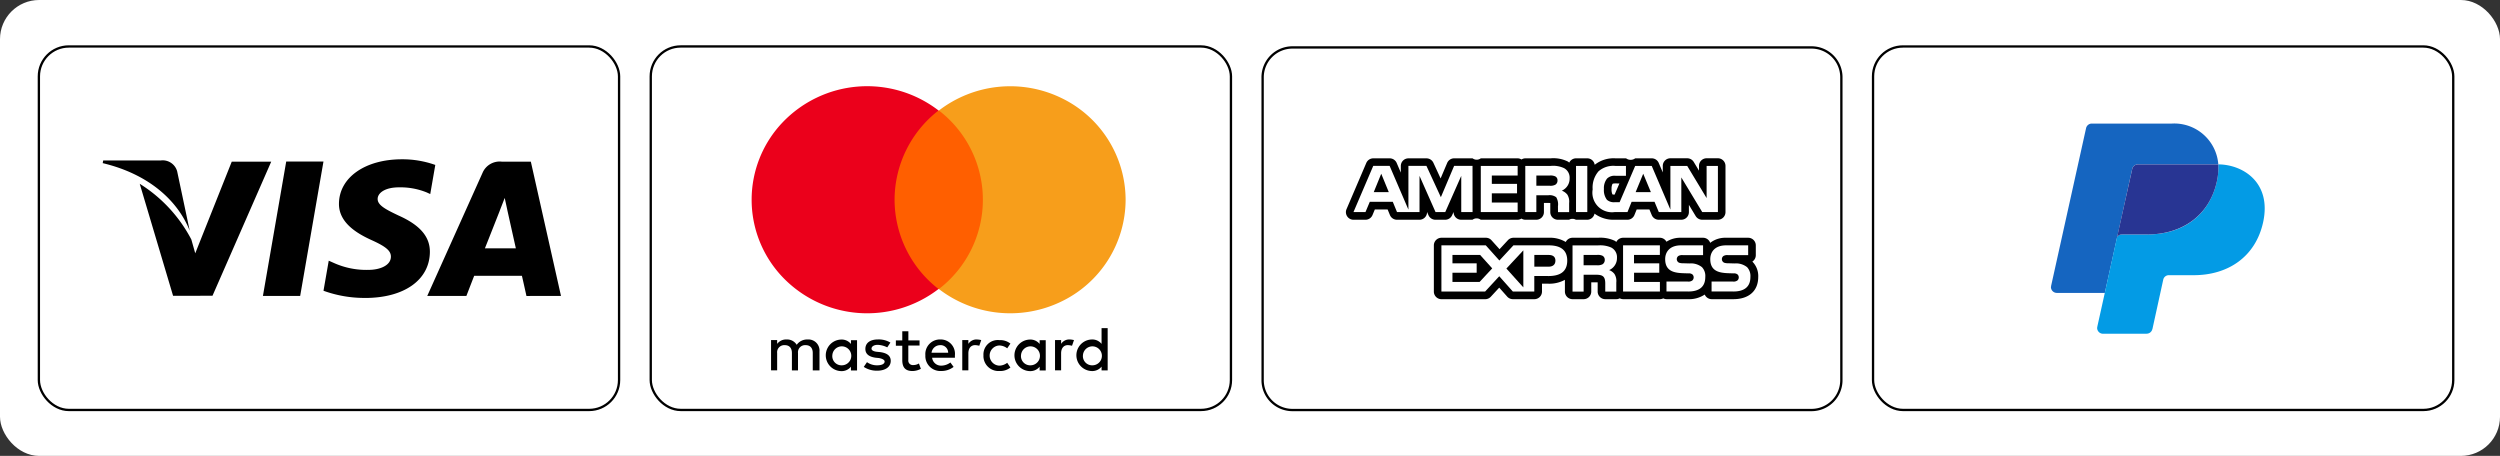
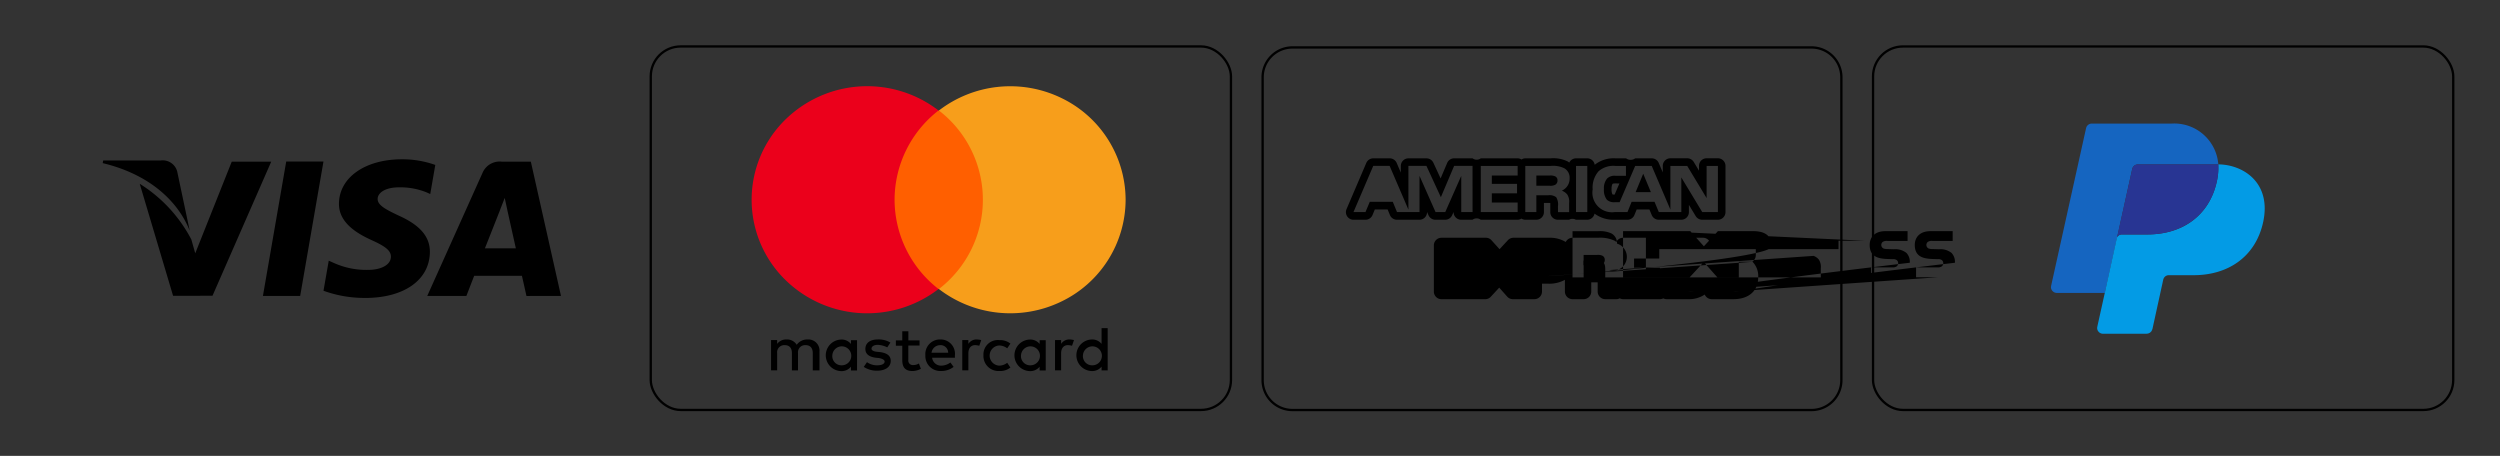
<svg xmlns="http://www.w3.org/2000/svg" width="255.5" height="46.592" viewBox="0 0 255.5 46.592">
  <rect x="0" y="0" width="255.5" height="46.592" fill="#333333" stroke="none" />
  <g id="Group_6043" data-name="Group 6043" transform="translate(-1535.5 -458.496)">
    <g id="cards" transform="translate(1410.5 458.496)">
-       <rect id="Rectangle_365" data-name="Rectangle 365" width="255.5" height="46.592" rx="4" transform="translate(125 0)" fill="#fff" />
      <g id="paypal" transform="translate(346.073 23.324)">
        <g id="Group_918" data-name="Group 918" transform="translate(-29.767 -18.694)">
          <g id="surface1" transform="translate(18.294 7.997)">
            <path id="Path_1265" data-name="Path 1265" d="M245.333,102.133l0,0a.592.592,0,0,1,.581-.459H254.1c.01,0,.019,0,.031,0a4.514,4.514,0,0,0-4.754-4.172h-8.178a.6.6,0,0,0-.581.464l0,0-3.576,16.133h.009a.485.485,0,0,0-.024.117.6.6,0,0,0,.607.592h4.9Z" transform="translate(-237.02 -97.5)" fill="#1565c0" />
            <path id="Path_1266" data-name="Path 1266" d="M309.059,151.107a6.241,6.241,0,0,1-.14,1.72c-.778,3.578-3.588,5.44-7.062,5.44h-2.618a.559.559,0,0,0-.536.322l-1.055,4.8-.185.853h0l-.766,3.459h.007a.634.634,0,0,0-.024.116.6.6,0,0,0,.607.6h4.451l.01-.007a.593.593,0,0,0,.574-.468l.01-.009,1.1-5.023a.582.582,0,0,1,.59-.478h2.535c3.474,0,6.315-1.853,7.092-5.431C314.519,152.965,311.593,151.123,309.059,151.107Z" transform="translate(-291.953 -146.935)" fill="#039be5" />
            <path id="Path_1267" data-name="Path 1267" d="M324.427,151.132a.592.592,0,0,0-.581.459l0,0-1.563,7.02a.558.558,0,0,1,.534-.322h2.57c3.476,0,6.334-1.862,7.111-5.438a6.252,6.252,0,0,0,.14-1.72.126.126,0,0,0-.031,0Z" transform="translate(-315.53 -146.955)" fill="#283593" />
          </g>
          <g id="Rectangle-1" transform="translate(0 0)" fill="none" stroke="#000" stroke-width="0.238">
            <rect width="59.534" height="37.387" rx="3.175" stroke="none" />
            <rect x="0.119" y="0.119" width="59.296" height="37.149" rx="3.056" fill="none" />
          </g>
        </g>
      </g>
      <g id="american-express" transform="translate(283.614 23.376)">
        <g id="Group_907" data-name="Group 907" transform="translate(-29.692 -18.646)">
          <g id="outline" transform="translate(0 0)">
            <g id="Rectangle-1-2" data-name="Rectangle-1">
              <path id="Path_1232" data-name="Path 1232" d="M56.217.238a2.933,2.933,0,0,1,2.93,2.93V34.126a2.933,2.933,0,0,1-2.93,2.93H3.167a2.933,2.933,0,0,1-2.93-2.93V3.167A2.933,2.933,0,0,1,3.167.238H56.217m0-.238H3.167A3.166,3.166,0,0,0,0,3.167V34.126a3.166,3.166,0,0,0,3.167,3.167H56.217a3.166,3.166,0,0,0,3.167-3.167V3.167A3.166,3.166,0,0,0,56.217,0Z" transform="translate(0 0)" />
            </g>
          </g>
          <g id="Group_906" data-name="Group 906" transform="translate(8.63 11.445)">
            <g id="Group_889" data-name="Group 889" transform="translate(29.61 1.581)">
              <g id="Group_888" data-name="Group 888" transform="translate(0)">
                <path id="Path_1233" data-name="Path 1233" d="M483.747,164.521l-.775,1.881h1.557Z" transform="translate(-482.972 -164.521)" />
              </g>
            </g>
            <g id="Group_891" data-name="Group 891" transform="translate(2.844 1.581)">
              <g id="Group_890" data-name="Group 890">
-                 <path id="Path_1234" data-name="Path 1234" d="M145.682,164.521l-.766,1.881h1.538Z" transform="translate(-144.916 -164.521)" />
-               </g>
+                 </g>
            </g>
            <g id="Group_893" data-name="Group 893" transform="translate(19.462 1.762)">
              <g id="Group_892" data-name="Group 892" transform="translate(0)">
                <path id="Path_1235" data-name="Path 1235" d="M356.722,166.894a1.169,1.169,0,0,0-.535-.085H354.8v1.047h1.371a1.062,1.062,0,0,0,.557-.1.485.485,0,0,0,.232-.448A.432.432,0,0,0,356.722,166.894Z" transform="translate(-354.798 -166.809)" />
              </g>
            </g>
            <g id="Group_895" data-name="Group 895" transform="translate(24.291 9.879)">
              <g id="Group_894" data-name="Group 894" transform="translate(0 0)">
                <path id="Path_1236" data-name="Path 1236" d="M417.72,269.4a1.107,1.107,0,0,0-.538-.085h-1.389v1.06h1.371a1.1,1.1,0,0,0,.559-.1.51.51,0,0,0,.233-.454A.454.454,0,0,0,417.72,269.4Z" transform="translate(-415.792 -269.318)" />
              </g>
            </g>
            <g id="Group_897" data-name="Group 897" transform="translate(19.257 9.877)">
              <g id="Group_896" data-name="Group 896">
-                 <path id="Path_1237" data-name="Path 1237" d="M353.68,269.3h-1.47v1.2h1.456c.434,0,.7-.214.7-.622S354.088,269.3,353.68,269.3Z" transform="translate(-352.21 -269.296)" />
-               </g>
+                 </g>
            </g>
            <g id="Group_899" data-name="Group 899" transform="translate(8.983 8.123)">
              <g id="Group_898" data-name="Group 898" transform="translate(0 0)">
-                 <path id="Path_1238" data-name="Path 1238" d="M255.035,249.6a.307.307,0,0,0-.025-.023.78.78,0,0,0,.356-.654V247.92a.779.779,0,0,0-.78-.78h-2.26a2.5,2.5,0,0,0-1.622.521.77.77,0,0,0-.726-.521h-2.26a2.588,2.588,0,0,0-1.484.407.767.767,0,0,0-.671-.407H241.8a.774.774,0,0,0-.689.429c-.054-.038-.093-.082-.149-.115a3.509,3.509,0,0,0-1.724-.314h-2.606a.773.773,0,0,0-.689.433,3.122,3.122,0,0,0-1.74-.433h-3.6a.778.778,0,0,0-.572.248l-.854.921-.82-.91a.764.764,0,0,0-.579-.259h-4.536a.779.779,0,0,0-.779.78v4.719a.779.779,0,0,0,.779.78h4.468a.777.777,0,0,0,.572-.251l.861-.931.817.919a.778.778,0,0,0,.583.261h2.192a.779.779,0,0,0,.78-.778v-.805h.627a3.3,3.3,0,0,0,1.715-.395v1.2a.779.779,0,0,0,.78.778h1.133a.779.779,0,0,0,.78-.778v-.946h.425c.1,0,.177,0,.229.007,0,.084,0,.186,0,.252v.687a.78.78,0,0,0,.78.778h1.132a.741.741,0,0,0,.345-.088.772.772,0,0,0,.344.088h3.765a.771.771,0,0,0,.339-.084.762.762,0,0,0,.339.084h2.2a2.885,2.885,0,0,0,1.7-.474.776.776,0,0,0,.716.474h2.2c1.6,0,2.55-.849,2.55-2.269A2.081,2.081,0,0,0,255.035,249.6Zm-20.9,1.451h-1.407v1.584h-2.192l-1.389-1.562-1.444,1.562h-4.468v-4.72h4.536l1.389,1.548,1.435-1.548h3.6c.894,0,1.9.251,1.9,1.557S235.124,251.056,234.138,251.053Zm6.237-.608a1.2,1.2,0,0,1,.55.4,1.366,1.366,0,0,1,.187.861v.936H239.98v-.591c0-.283.027-.7-.184-.924-.162-.168-.412-.208-.826-.208h-1.2v1.723h-1.134v-4.719h2.606a2.8,2.8,0,0,1,1.357.222,1.106,1.106,0,0,1,.579,1.047A1.327,1.327,0,0,1,240.375,250.445Zm5.189-1.551h-2.642v.859H245.5v.964h-2.576v.937l2.642.005v.979H241.8v-4.719h3.764Zm2.876,3.739h-2.2v-1.014h2.187a.652.652,0,0,0,.46-.117.419.419,0,0,0,.132-.309.4.4,0,0,0-.137-.311.594.594,0,0,0-.4-.1c-1.053-.034-2.375.033-2.375-1.46,0-.687.429-1.405,1.613-1.405h2.26v1h-2.069a.76.76,0,0,0-.452.086.4.4,0,0,0,.076.692,1.307,1.307,0,0,0,.44.054l.606.018a1.828,1.828,0,0,1,1.287.38,1.31,1.31,0,0,1,.339,1C250.206,252.165,249.574,252.638,248.44,252.633Zm4.609,0h-2.2v-1.014h2.188a.648.648,0,0,0,.459-.117.419.419,0,0,0,.132-.309.4.4,0,0,0-.137-.311.59.59,0,0,0-.4-.1c-1.054-.034-2.375.033-2.375-1.46,0-.687.429-1.405,1.613-1.405h2.26v1h-2.068a.76.76,0,0,0-.453.086.4.4,0,0,0,.076.692,1.31,1.31,0,0,0,.44.054l.606.018a1.832,1.832,0,0,1,1.288.38,1.317,1.317,0,0,1,.339,1C254.817,252.165,254.182,252.638,253.049,252.633Z" transform="translate(-222.458 -247.139)" />
+                 <path id="Path_1238" data-name="Path 1238" d="M255.035,249.6a.307.307,0,0,0-.025-.023.78.78,0,0,0,.356-.654V247.92a.779.779,0,0,0-.78-.78h-2.26a2.5,2.5,0,0,0-1.622.521.77.77,0,0,0-.726-.521h-2.26a2.588,2.588,0,0,0-1.484.407.767.767,0,0,0-.671-.407H241.8a.774.774,0,0,0-.689.429c-.054-.038-.093-.082-.149-.115a3.509,3.509,0,0,0-1.724-.314h-2.606a.773.773,0,0,0-.689.433,3.122,3.122,0,0,0-1.74-.433h-3.6a.778.778,0,0,0-.572.248l-.854.921-.82-.91a.764.764,0,0,0-.579-.259h-4.536a.779.779,0,0,0-.779.78v4.719a.779.779,0,0,0,.779.78h4.468a.777.777,0,0,0,.572-.251l.861-.931.817.919a.778.778,0,0,0,.583.261h2.192a.779.779,0,0,0,.78-.778v-.805h.627a3.3,3.3,0,0,0,1.715-.395v1.2a.779.779,0,0,0,.78.778h1.133a.779.779,0,0,0,.78-.778v-.946h.425c.1,0,.177,0,.229.007,0,.084,0,.186,0,.252v.687a.78.78,0,0,0,.78.778h1.132a.741.741,0,0,0,.345-.088.772.772,0,0,0,.344.088h3.765a.771.771,0,0,0,.339-.084.762.762,0,0,0,.339.084h2.2a2.885,2.885,0,0,0,1.7-.474.776.776,0,0,0,.716.474h2.2c1.6,0,2.55-.849,2.55-2.269A2.081,2.081,0,0,0,255.035,249.6Zh-1.407v1.584h-2.192l-1.389-1.562-1.444,1.562h-4.468v-4.72h4.536l1.389,1.548,1.435-1.548h3.6c.894,0,1.9.251,1.9,1.557S235.124,251.056,234.138,251.053Zm6.237-.608a1.2,1.2,0,0,1,.55.4,1.366,1.366,0,0,1,.187.861v.936H239.98v-.591c0-.283.027-.7-.184-.924-.162-.168-.412-.208-.826-.208h-1.2v1.723h-1.134v-4.719h2.606a2.8,2.8,0,0,1,1.357.222,1.106,1.106,0,0,1,.579,1.047A1.327,1.327,0,0,1,240.375,250.445Zm5.189-1.551h-2.642v.859H245.5v.964h-2.576v.937l2.642.005v.979H241.8v-4.719h3.764Zm2.876,3.739h-2.2v-1.014h2.187a.652.652,0,0,0,.46-.117.419.419,0,0,0,.132-.309.4.4,0,0,0-.137-.311.594.594,0,0,0-.4-.1c-1.053-.034-2.375.033-2.375-1.46,0-.687.429-1.405,1.613-1.405h2.26v1h-2.069a.76.76,0,0,0-.452.086.4.4,0,0,0,.076.692,1.307,1.307,0,0,0,.44.054l.606.018a1.828,1.828,0,0,1,1.287.38,1.31,1.31,0,0,1,.339,1C250.206,252.165,249.574,252.638,248.44,252.633Zm4.609,0h-2.2v-1.014h2.188a.648.648,0,0,0,.459-.117.419.419,0,0,0,.132-.309.4.4,0,0,0-.137-.311.59.59,0,0,0-.4-.1c-1.054-.034-2.375.033-2.375-1.46,0-.687.429-1.405,1.613-1.405h2.26v1h-2.068a.76.76,0,0,0-.453.086.4.4,0,0,0,.076.692,1.31,1.31,0,0,0,.44.054l.606.018a1.832,1.832,0,0,1,1.288.38,1.317,1.317,0,0,1,.339,1C254.817,252.165,254.182,252.638,253.049,252.633Z" transform="translate(-222.458 -247.139)" />
              </g>
            </g>
            <g id="Group_901" data-name="Group 901" transform="translate(0 0)">
              <g id="Group_900" data-name="Group 900">
                <path id="Path_1239" data-name="Path 1239" d="M147.02,144.553h-1.155a.779.779,0,0,0-.78.779v.487l-.536-.889a.783.783,0,0,0-.667-.376h-1.719a.779.779,0,0,0-.779.779V146l-.414-.969a.778.778,0,0,0-.715-.472h-1.69a.779.779,0,0,1-.932,0h-1.09a3.1,3.1,0,0,0-2.117.662.769.769,0,0,0-.755-.662h-1.152a.777.777,0,0,0-.694.439,1.561,1.561,0,0,0-.14-.109,3.315,3.315,0,0,0-1.757-.33h-2.594a.762.762,0,0,0-.391.12.752.752,0,0,0-.391-.12h-3.767a.7.7,0,0,1-.841,0h-1.88a.779.779,0,0,0-.716.476l-.67,1.579-.738-1.6a.782.782,0,0,0-.708-.453h-1.841a.779.779,0,0,0-.779.779v.678l-.423-.987a.78.78,0,0,0-.717-.471H111.8a.781.781,0,0,0-.717.472l-2.019,4.719a.778.778,0,0,0,.716,1.086H111a.779.779,0,0,0,.718-.48l.238-.573h1.307l.235.57a.779.779,0,0,0,.721.483h2.294a.779.779,0,0,0,.779-.779v-.019l.148.335a.78.78,0,0,0,.712.463l.991,0a.778.778,0,0,0,.712-.464l.149-.334v.019a.778.778,0,0,0,.779.778h1.156a.7.7,0,0,1,.841,0h3.767a.751.751,0,0,0,.391-.12.759.759,0,0,0,.391.12h1.129a.779.779,0,0,0,.779-.779v-.937h.431c.1,0,.167,0,.219.006.005.08,0,.175,0,.238l0,.1,0,.6a.781.781,0,0,0,.78.773h1.138a.7.7,0,0,1,.7,0h1.152a.769.769,0,0,0,.75-.628,3.271,3.271,0,0,0,2.041.628h1.322a.777.777,0,0,0,.718-.488l.23-.565h1.3l.238.573a.779.779,0,0,0,.719.479h2.3a.779.779,0,0,0,.779-.779v-.745l.692,1.148a.781.781,0,0,0,.668.376h1.6a.779.779,0,0,0,.779-.779v-4.72A.78.78,0,0,0,147.02,144.553Zm-25.076,5.5h-1.156l0-3.7-1.636,3.7h-.991l-1.638-3.7v3.7h-2.3L113.789,149h-2.348L111,150.051h-1.226l2.02-4.72h1.674l1.92,4.469v-4.469h1.841l1.476,3.2,1.355-3.2h1.88Zm4.608-3.736h-2.64v.85h2.577v.967h-2.577v.943h2.64v.976h-3.767v-4.72h3.767Zm4.517,1.547a1.318,1.318,0,0,1,.558.4,1.35,1.35,0,0,1,.187.865v.926h-1.138l-.005-.6a1.419,1.419,0,0,0-.178-.919,1.105,1.105,0,0,0-.822-.2h-1.209v1.717h-1.13v-4.719h2.594a2.651,2.651,0,0,1,1.366.226,1.1,1.1,0,0,1,.571,1.046A1.329,1.329,0,0,1,131.069,147.861Zm2.6,2.19h-1.152v-4.72h1.152Zm13.349,0h-1.6l-2.139-3.542v3.542h-2.3l-.44-1.053H138.2l-.424,1.053h-1.321a2,2,0,0,1-2.237-2.323,2.533,2.533,0,0,1,.6-1.847,2.285,2.285,0,0,1,1.713-.55h1.089v1.011H136.56a1.082,1.082,0,0,0-.867.28,1.557,1.557,0,0,0-.324,1.069,1.628,1.628,0,0,0,.311,1.107,1.091,1.091,0,0,0,.786.244h.506l1.593-3.711h1.69l1.908,4.464v-4.464h1.719l1.982,3.287v-3.287h1.155Zm-10.067-2.928-.49,1.142a.9.9,0,0,1-.222-.023,1.2,1.2,0,0,1-.09-.55,1.144,1.144,0,0,1,.09-.512c.033-.032.06-.059.324-.059Z" transform="translate(-109 -144.553)" />
              </g>
            </g>
            <g id="Group_903" data-name="Group 903" transform="translate(16.401 9.41)">
              <g id="Group_902" data-name="Group 902" transform="translate(0)">
                <path id="Path_1240" data-name="Path 1240" d="M316.138,265.258l1.732,1.924V263.4Z" transform="translate(-316.138 -263.398)" />
              </g>
            </g>
            <g id="Group_905" data-name="Group 905" transform="translate(10.889 9.879)">
              <g id="Group_904" data-name="Group 904">
-                 <path id="Path_1241" data-name="Path 1241" d="M249.351,269.318h-2.826v.857H249v.964h-2.475v.939H249.3l1.288-1.387Z" transform="translate(-246.525 -269.318)" />
-               </g>
+                 </g>
            </g>
          </g>
        </g>
      </g>
      <g id="mastercard" transform="translate(221.155 23.323)">
        <g id="Page-1" transform="translate(-29.767 -18.694)">
          <g id="mastercard-2" data-name="mastercard" transform="translate(0 0)">
            <g id="Rectangle-1-3" data-name="Rectangle-1" fill="none" stroke="#000" stroke-width="0.238">
              <rect width="59.534" height="37.387" rx="3.175" stroke="none" />
              <rect x="0.119" y="0.119" width="59.296" height="37.149" rx="3.056" fill="none" />
            </g>
            <g id="Group" transform="translate(10.429 4.183)">
              <path id="Shape" d="M163.56,370.489v-1.934a1.135,1.135,0,0,0-1.213-1.225,1.3,1.3,0,0,0-1.115.545,1.146,1.146,0,0,0-1.049-.545,1.121,1.121,0,0,0-.95.451v-.389h-.623v3.094h.623v-1.77a.728.728,0,0,1,.787-.806c.459,0,.721.29.721.806v1.773h.623v-1.773a.728.728,0,0,1,.787-.806c.459,0,.721.29.721.806v1.773Zm10.231-3.062h-1.148v-.934h-.622v.934h-.656v.545h.656v1.454c0,.709.262,1.128,1.049,1.128a1.86,1.86,0,0,0,.851-.226l-.2-.545a1.092,1.092,0,0,1-.591.161.455.455,0,0,1-.492-.516v-1.482h1.148v-.52Zm5.837-.1a.985.985,0,0,0-.853.451v-.389h-.623v3.094h.623v-1.738c0-.516.262-.838.689-.838a1.954,1.954,0,0,1,.426.065l.2-.581A2.25,2.25,0,0,0,179.629,367.33Zm-8.821.322a2.28,2.28,0,0,0-1.279-.322c-.787,0-1.279.355-1.279.967,0,.516.361.805,1.049.9l.328.032c.361.065.591.194.591.355,0,.226-.262.389-.755.389a1.749,1.749,0,0,1-1.049-.322l-.328.483a2.414,2.414,0,0,0,1.346.389c.918,0,1.41-.419,1.41-1,0-.545-.4-.805-1.082-.9l-.328-.032c-.3-.032-.554-.129-.554-.322,0-.226.262-.389.623-.389a2.392,2.392,0,0,1,.984.258Zm9.51,1.29a1.536,1.536,0,0,0,1.64,1.612,1.647,1.647,0,0,0,1.115-.355l-.328-.483a1.34,1.34,0,0,1-.819.29,1.031,1.031,0,0,1,0-2.059,1.34,1.34,0,0,1,.819.29l.328-.483a1.651,1.651,0,0,0-1.115-.355,1.471,1.471,0,0,0-1.64,1.547Zm-4.394-1.612a1.494,1.494,0,0,0-1.542,1.612,1.527,1.527,0,0,0,1.607,1.612,2.029,2.029,0,0,0,1.279-.419l-.328-.451a1.584,1.584,0,0,1-.918.322.915.915,0,0,1-.95-.806H177.4v-.258a1.463,1.463,0,0,0-1.476-1.612Zm-.032.581a.778.778,0,0,1,.82.774h-1.7A.883.883,0,0,1,175.891,367.911Zm-8.493,1.031V367.4h-.623v.389a1.21,1.21,0,0,0-1.017-.451,1.613,1.613,0,0,0,0,3.224,1.214,1.214,0,0,0,1.017-.451v.389h.623Zm-2.525,0a.969.969,0,1,1,.984,1.031A.939.939,0,0,1,164.872,368.942Zm24.235-1.612a.985.985,0,0,0-.853.451v-.389h-.623v3.094h.622v-1.738c0-.516.262-.838.689-.838a1.954,1.954,0,0,1,.426.065l.2-.581a2.251,2.251,0,0,0-.459-.065Zm-2.427,1.612V367.4h-.623v.389a1.21,1.21,0,0,0-1.017-.451,1.613,1.613,0,0,0,0,3.224,1.214,1.214,0,0,0,1.017-.451v.389h.623Zm-2.525,0a.969.969,0,1,1,.984,1.031A.94.94,0,0,1,184.155,368.942Zm8.855,0V366.17h-.623v1.612a1.21,1.21,0,0,0-1.017-.451,1.613,1.613,0,0,0,0,3.224,1.214,1.214,0,0,0,1.017-.451v.389h.623Zm-2.525,0a.969.969,0,1,1,.984,1.031.939.939,0,0,1-.985-1.031Z" transform="translate(-156.625 -341.447)" />
              <g id="Group_916" data-name="Group 916" transform="translate(0 0)">
                <rect id="Rectangle-path" width="11.38" height="18.244" transform="translate(13.462 2.482)" fill="#ff5f00" />
                <path id="Path_1261" data-name="Path 1261" d="M148.144,60.1a11.563,11.563,0,0,1,4.493-9.122,11.954,11.954,0,0,0-15.969,1.249,11.459,11.459,0,0,0,0,15.746,11.954,11.954,0,0,0,15.969,1.249A11.563,11.563,0,0,1,148.144,60.1Z" transform="translate(-133.535 -48.498)" fill="#eb001b" />
                <path id="Path_1262" data-name="Path 1262" d="M394.342,60.141a11.576,11.576,0,0,1-6.635,10.433,11.961,11.961,0,0,1-12.447-1.311,11.507,11.507,0,0,0,0-18.244,11.961,11.961,0,0,1,12.447-1.311A11.576,11.576,0,0,1,394.342,60.141Z" transform="translate(-356.121 -48.537)" fill="#f79e1b" />
              </g>
            </g>
          </g>
        </g>
      </g>
      <g id="visa" transform="translate(158.621 23.324)">
        <g id="Group_920" data-name="Group 920" transform="translate(-29.767 -18.694)">
          <path id="Path_1271" data-name="Path 1271" d="M79.289,144.565h5.9a1.531,1.531,0,0,1,1.659,1.115l1.284,6.068c-1.261-3.174-4.3-5.815-8.893-6.908ZM86.431,158.4l-3.409-11.449a14.785,14.785,0,0,1,5.274,5.691l.4,1.414,3.729-9.363h4.034l-6,13.7Zm12.989.01H95.613l2.38-13.732H101.8Zm6.625.206a12.238,12.238,0,0,1-4.242-.733l.536-3.073.491.218a8.1,8.1,0,0,0,3.585.721c1.094,0,2.266-.421,2.277-1.341.007-.6-.491-1.031-1.973-1.7-1.445-.656-3.358-1.757-3.335-3.729.021-2.669,2.672-4.531,6.435-4.531a9.979,9.979,0,0,1,3.41.577L112.713,148l-.344-.159a7.128,7.128,0,0,0-2.849-.526c-1.49,0-2.182.61-2.182,1.181-.008.643.807,1.066,2.138,1.7,2.2.98,3.212,2.168,3.2,3.73C112.646,156.78,110.048,158.62,106.045,158.62Zm16.5-.2s-.348-1.578-.463-2.058l-4.876-.006c-.148.37-.8,2.063-.8,2.063h-4l5.652-12.583a1.9,1.9,0,0,1,1.995-1.14h2.941l3.081,13.722Zm-1.965-8.836-.257-1.184c-.194.517-.528,1.347-.506,1.311,0,0-1.2,3.048-1.517,3.838h3.162C121.307,152.861,120.578,149.584,120.578,149.584Z" transform="translate(-72.596 -132.798)" />
          <g id="Rectangle-1-4" data-name="Rectangle-1" transform="translate(0 0)" fill="none" stroke="#000" stroke-width="0.238">
            <rect width="59.534" height="37.387" rx="3.175" stroke="none" />
-             <rect x="0.119" y="0.119" width="59.296" height="37.149" rx="3.056" fill="none" />
          </g>
        </g>
      </g>
    </g>
  </g>
</svg>